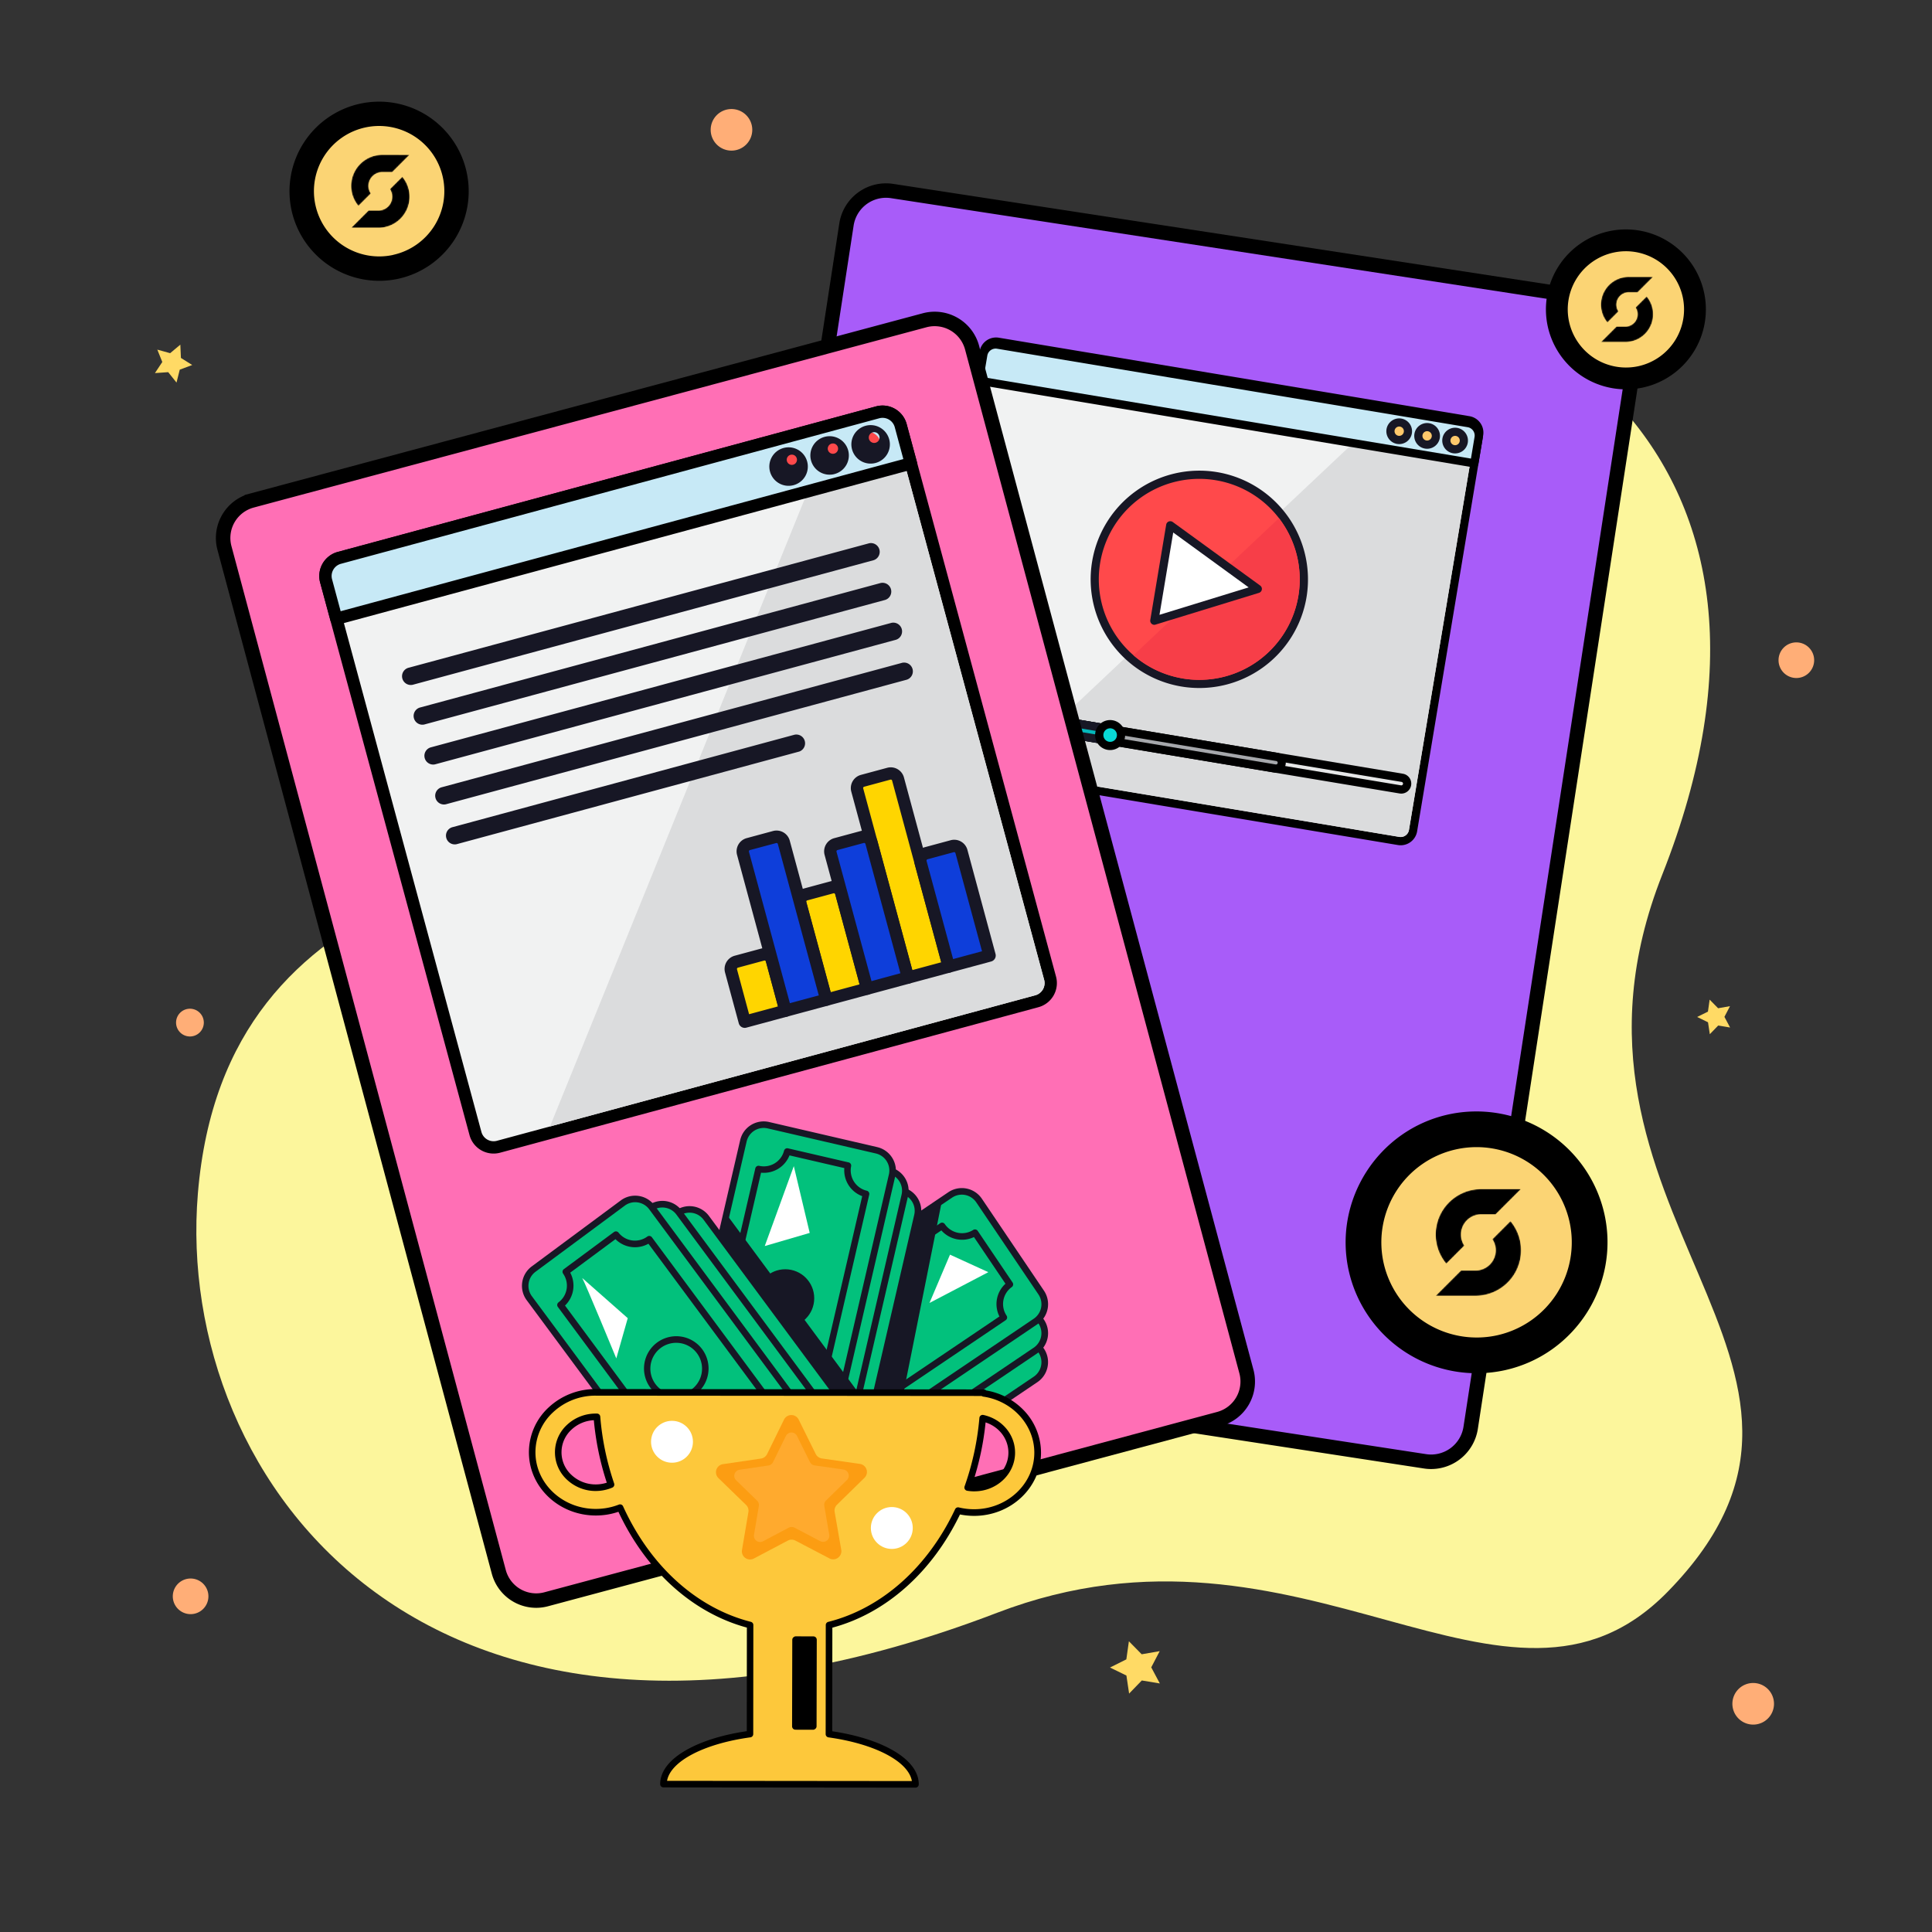
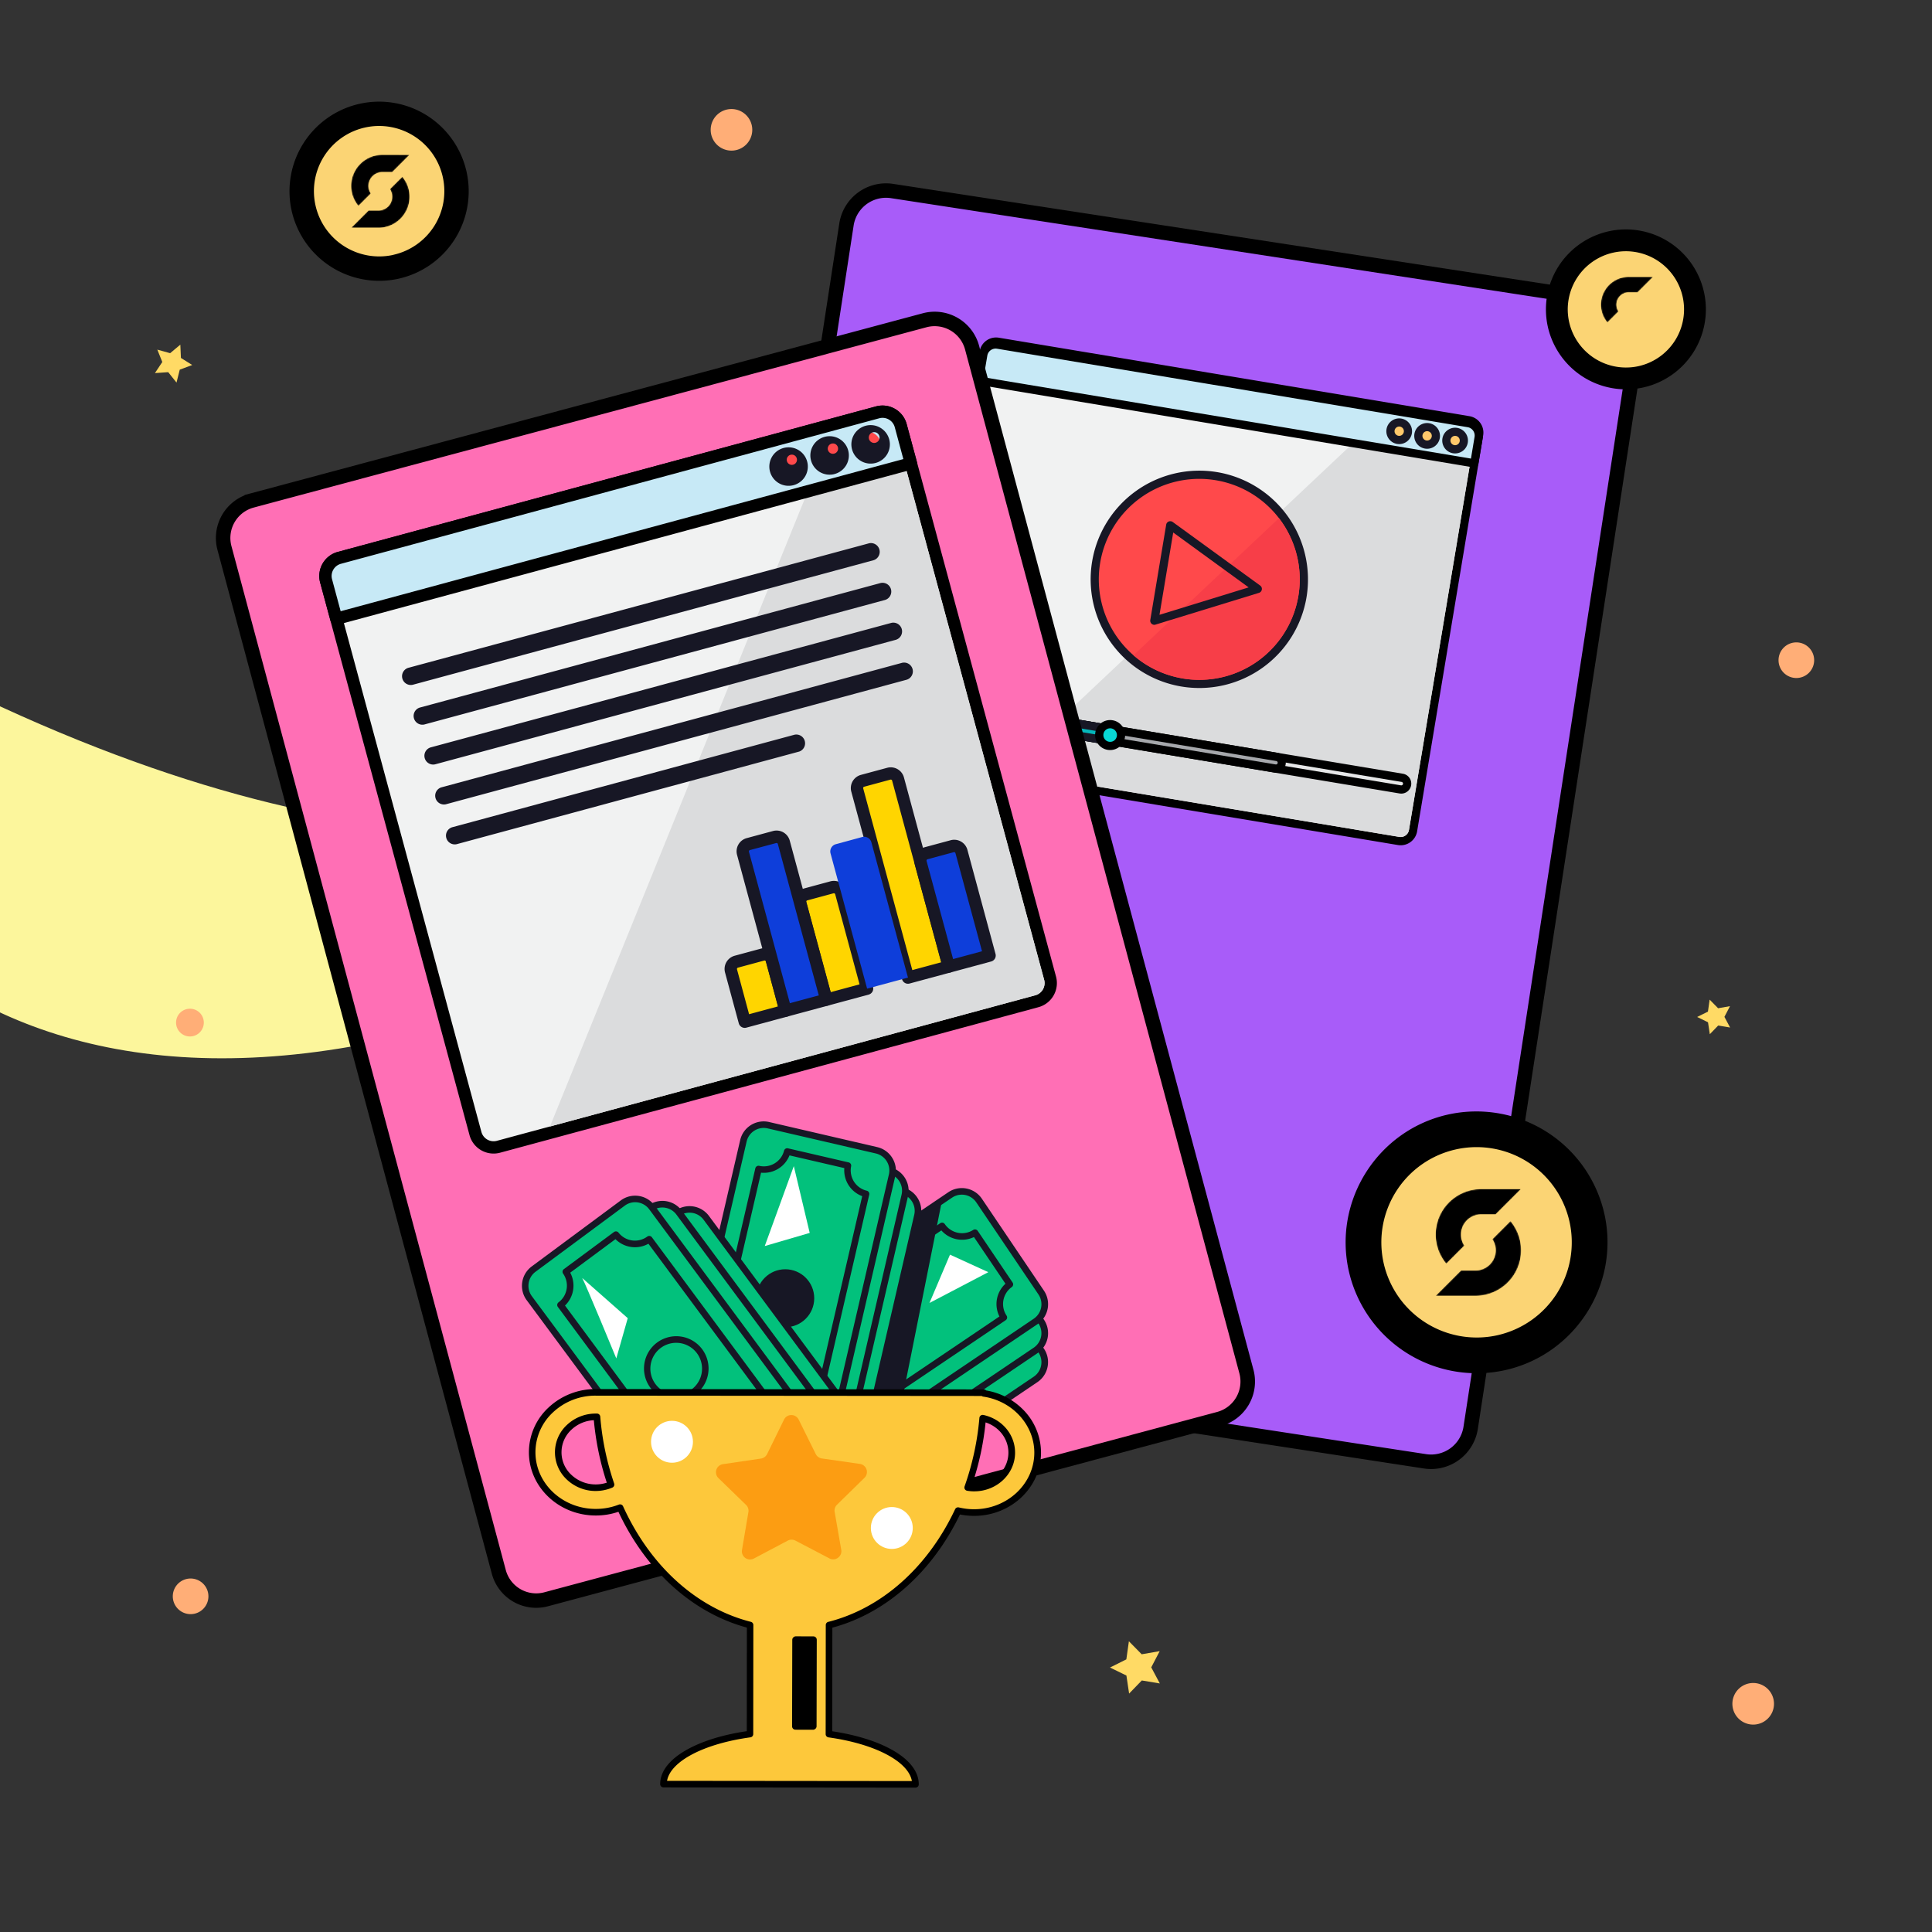
<svg xmlns="http://www.w3.org/2000/svg" viewBox="0 0 1600 1600">
  <rect x="0" y="0" width="1600" height="1600" fill="#333333" stroke="none" />
  <defs>
    <style>.cls-1,.cls-16{fill:#fff;}.cls-1,.cls-17,.cls-20,.cls-21,.cls-3,.cls-4{fill-rule:evenodd;}.cls-2{fill:none;}.cls-3{fill:#fcf69c;}.cls-4{fill:#a85cf9;}.cls-5{fill:#f1f2f2;}.cls-6{fill:#dbdcdd;}.cls-7{fill:#c7e9f6;}.cls-8{fill:#ffc86b;}.cls-9{fill:#171725;}.cls-10{fill:#e6e7e8;}.cls-11{fill:#a6a8ac;}.cls-12{fill:#04b8bc;}.cls-13{fill:#08d8d5;}.cls-14{fill:#ff494b;}.cls-15{fill:#f73e48;}.cls-17{fill:#ff6fb5;}.cls-18{fill:#ffd500;}.cls-19{fill:#0e3eda;}.cls-21{fill:#fbd474;}.cls-22{mask:url(#mask);}.cls-23{mask:url(#mask-2);}.cls-24{mask:url(#mask-3);}.cls-25{mask:url(#mask-4);}.cls-26{mask:url(#mask-5-3);}.cls-27{mask:url(#mask-6);}.cls-28{fill:#ffae77;}.cls-29{fill:#ffda65;}.cls-30{fill:#02c17c;}.cls-31{fill:#fdc83b;}.cls-32{fill:#fc9d12;}.cls-33{fill:#ffaa2e;}</style>
    <mask id="mask" x="1188.96" y="1011.25" width="70.75" height="61.91" maskUnits="userSpaceOnUse">
      <g id="mask-5">
        <path id="path-4" class="cls-1" d="M1235.89,1026.27a16.51,16.51,0,0,1,2.76,9.17h0a16.68,16.68,0,0,1-16.69,16.67H1210l-12.27,12.26-8.79,8.79h33a37.76,37.76,0,0,0,33.88-21.05h0a37.56,37.56,0,0,0,3.87-16.67h0a37.47,37.47,0,0,0-7.58-22.68h0c-.38-.52-.78-1-1.21-1.51h0Z" />
      </g>
    </mask>
    <mask id="mask-2" x="1188.96" y="984.72" width="70.75" height="61.91" maskUnits="userSpaceOnUse">
      <g id="mask-8">
        <path id="path-7" class="cls-1" d="M1226.72,984.72a37.76,37.76,0,0,0-33.88,21h0a37.64,37.64,0,0,0-3.88,16.68h0a37.45,37.45,0,0,0,7.59,22.67h0c.38.52.78,1,1.2,1.52h0l15-15a16.46,16.46,0,0,1-2.77-9.17h0a16.69,16.69,0,0,1,16.7-16.68h11.93l12.27-12.26,8.79-8.78Z" />
      </g>
    </mask>
    <mask id="mask-3" x="290.78" y="146.34" width="48.41" height="42.36" maskUnits="userSpaceOnUse">
      <g id="mask-5-2" data-name="mask-5">
        <path id="path-4-2" data-name="path-4" class="cls-1" d="M322.9,156.61a11.3,11.3,0,0,1,1.89,6.28h0a11.42,11.42,0,0,1-11.43,11.41H305.2l-8.4,8.39-6,6h22.58a25.83,25.83,0,0,0,23.18-14.4h0a25.71,25.71,0,0,0,2.66-11.41h0A25.66,25.66,0,0,0,334,147.37h0c-.26-.35-.54-.7-.83-1h0Z" />
      </g>
    </mask>
    <mask id="mask-4" x="290.78" y="128.18" width="48.41" height="42.36" maskUnits="userSpaceOnUse">
      <g id="mask-8-2" data-name="mask-8">
        <path id="path-7-2" data-name="path-7" class="cls-1" d="M316.62,128.18a25.83,25.83,0,0,0-23.18,14.4h0A25.71,25.71,0,0,0,290.78,154h0A25.66,25.66,0,0,0,296,169.51h0c.27.35.54.7.83,1h0l10.29-10.27A11.3,11.3,0,0,1,305.2,154h0a11.41,11.41,0,0,1,11.42-11.41h8.17l8.39-8.39,6-6Z" />
      </g>
    </mask>
    <mask id="mask-5-3" x="1325.82" y="245.47" width="43.22" height="37.81" maskUnits="userSpaceOnUse">
      <g id="mask-5-4" data-name="mask-5">
-         <path id="path-4-3" data-name="path-4" class="cls-1" d="M1354.48,254.65a10.06,10.06,0,0,1,1.69,5.59h0a10.19,10.19,0,0,1-10.2,10.19h-7.29l-7.49,7.49-5.37,5.36H1346a23,23,0,0,0,20.69-12.85h0a22.9,22.9,0,0,0,2.37-10.19h0a22.86,22.86,0,0,0-4.63-13.84h0c-.23-.32-.48-.63-.74-.93h0Z" />
-       </g>
+         </g>
    </mask>
    <mask id="mask-6" x="1325.82" y="229.27" width="43.22" height="37.81" maskUnits="userSpaceOnUse">
      <g id="mask-8-3" data-name="mask-8">
        <path id="path-7-3" data-name="path-7" class="cls-1" d="M1348.88,229.27a23,23,0,0,0-20.69,12.85h0a22.9,22.9,0,0,0-2.37,10.19h0a22.91,22.91,0,0,0,4.63,13.85h0c.23.31.48.62.74.92h0l9.18-9.18a10.06,10.06,0,0,1-1.69-5.59h0a10.19,10.19,0,0,1,10.2-10.19h7.29l7.49-7.49,5.37-5.36Z" />
      </g>
    </mask>
  </defs>
  <g id="图层_2" data-name="图层 2">
    <g id="图层_1-2" data-name="图层 1">
      <rect class="cls-2" width="1600" height="1600" />
-       <path class="cls-3" d="M1006,208.83C1279.3,212,1511.93,382,1376.62,724.31c-110.76,280.22,189.45,404.76,4.51,593.88-133.39,136.4-302.2-79.52-555.34,17.43-470.44,180.17-681.65-109.14-661.92-347.16C186.45,715.94,453.24,719.34,604.2,649.89c116-53.37,11.12-445.63,401.81-441.07Z" />
+       <path class="cls-3" d="M1006,208.83c-110.76,280.22,189.45,404.76,4.51,593.88-133.39,136.4-302.2-79.52-555.34,17.43-470.44,180.17-681.65-109.14-661.92-347.16C186.45,715.94,453.24,719.34,604.2,649.89c116-53.37,11.12-445.63,401.81-441.07Z" />
      <path class="cls-4" d="M738.75,158.17A33.12,33.12,0,0,0,701,185.87L563.49,1082.09a33.12,33.12,0,0,0,27.7,37.74l589,90.37a33.12,33.12,0,0,0,37.74-27.7l137.51-896.21a33.13,33.13,0,0,0-27.7-37.75l-589-90.37Z" />
      <path d="M1185.21,1216.59a38.75,38.75,0,0,1-6-.46l-589-90.37a39.15,39.15,0,0,1-32.72-44.58L695.08,185a39.15,39.15,0,0,1,44.58-32.72l589,90.37a39.15,39.15,0,0,1,32.72,44.59l-137.51,896.21A39.17,39.17,0,0,1,1185.21,1216.59ZM733.72,163.79a27.15,27.15,0,0,0-26.78,23L569.43,1083a27.13,27.13,0,0,0,22.67,30.9l589,90.37a27.14,27.14,0,0,0,30.9-22.68l137.51-896.21a27.12,27.12,0,0,0-22.68-30.9l-589-90.38.91-5.93-.91,5.93A27.41,27.41,0,0,0,733.72,163.79Z" />
      <rect class="cls-5" x="815.83" y="281.77" width="353.23" height="415.98" rx="10.39" transform="translate(346.07 1388.09) rotate(-80.53)" />
      <path d="M1157.73,699.83l-389.81-65a13.8,13.8,0,0,1-11.33-15.87L811.29,291a13.81,13.81,0,0,1,15.87-11.33l389.81,65a13.8,13.8,0,0,1,11.33,15.87l-54.7,327.92A13.81,13.81,0,0,1,1157.73,699.83ZM826,286.39a7,7,0,0,0-8,5.73L763.3,620.05a7,7,0,0,0,5.74,8l389.81,65a7,7,0,0,0,8-5.74l54.71-327.92a7,7,0,0,0-5.74-8Z" />
      <path class="cls-6" d="M832.26,638.63l326.58,54.48a7,7,0,0,0,8-5.74l54.7-327.92a7,7,0,0,0-5.73-8l-66.93-11.17Z" />
      <path class="cls-7" d="M1216,350.39l-389.81-65a10.42,10.42,0,0,0-12,8.55l-3.57,21.39L1221,383.74l3.56-21.39A10.42,10.42,0,0,0,1216,350.39Z" />
      <path d="M1220.42,387.1,810.13,318.66a3.41,3.41,0,0,1-2.8-3.92h0l3.57-21.39A13.82,13.82,0,0,1,826.77,282l389.81,65a13.81,13.81,0,0,1,11.33,15.88l-3.57,21.39a3.4,3.4,0,0,1-3.92,2.8Zm-405.8-74.65,403.56,67.33,3-18a7,7,0,0,0-5.73-8l-389.8-65a7,7,0,0,0-8,5.75Z" />
      <path class="cls-8" d="M1165.89,358.3a7.27,7.27,0,1,1-6-8.37A7.27,7.27,0,0,1,1165.89,358.3Zm17.19-4.51a7.27,7.27,0,1,0,6,8.37,7.27,7.27,0,0,0-6-8.37Zm23.17,3.87a7.27,7.27,0,1,0,6,8.37,7.27,7.27,0,0,0-6-8.37Z" />
      <path class="cls-9" d="M1203.3,375.36a10.64,10.64,0,1,1,12.25-8.74,10.64,10.64,0,0,1-12.25,8.74Zm2.39-14.34a3.86,3.86,0,1,0,3.18,4.45,3.86,3.86,0,0,0-3.18-4.45Zm-25.56,10.48a10.65,10.65,0,1,1,12.25-8.75,10.64,10.64,0,0,1-12.25,8.75Zm2.4-14.35a3.87,3.87,0,1,0,3.17,4.45,3.86,3.86,0,0,0-3.17-4.45ZM1157,367.63a10.64,10.64,0,1,1,12.25-8.74,10.64,10.64,0,0,1-12.25,8.74Zm2.39-14.34a3.86,3.86,0,1,0,3.18,4.45,3.86,3.86,0,0,0-3.18-4.45Z" />
      <path class="cls-10" d="M1159.8,653.78,782.61,590.85a4.85,4.85,0,1,1,1.59-9.56l377.2,62.92a4.85,4.85,0,0,1-1.6,9.57Z" />
      <path d="M1159.24,657.14,782.05,594.21a8.28,8.28,0,0,1,2.72-16.33h0L1162,640.81a8.28,8.28,0,0,1-2.73,16.33Zm-375.6-72.49a1.44,1.44,0,0,0-.47,2.84l377.19,62.93a1.45,1.45,0,0,0,.48-2.85Z" />
      <path class="cls-11" d="M1056,636.45l-273.34-45.6a4.85,4.85,0,1,1,1.59-9.56l273.34,45.6a4.85,4.85,0,1,1-1.59,9.56Z" />
      <path d="M1055.39,639.81l-273.34-45.6a8.28,8.28,0,0,1,2.72-16.33l273.34,45.6a8.28,8.28,0,0,1-2.72,16.33ZM783.64,584.65a1.44,1.44,0,0,0-.47,2.84l273.34,45.6a1.44,1.44,0,0,0,.47-2.84Z" />
      <path class="cls-12" d="M919.32,613.66,782.61,590.85a4.85,4.85,0,1,1,1.59-9.56L920.91,604.1a4.85,4.85,0,1,1-1.59,9.56Z" />
      <path class="cls-9" d="M918.76,617,782.05,594.21a8.28,8.28,0,0,1,2.72-16.33l136.71,22.81A8.28,8.28,0,1,1,918.76,617ZM783.64,584.65a1.44,1.44,0,0,0-.47,2.84L919.88,610.3a1.44,1.44,0,0,0,.47-2.85Z" />
      <circle class="cls-13" cx="919.32" cy="608.7" r="9" />
      <path d="M917.32,621a12.42,12.42,0,1,1,14.28-10.22v0A12.43,12.43,0,0,1,917.32,621Zm3-17.77a5.61,5.61,0,1,0,4.59,6.46h0A5.62,5.62,0,0,0,920.28,603.22Z" />
      <circle class="cls-14" cx="993.21" cy="479.74" r="86.59" />
      <path class="cls-9" d="M1008,391a90,90,0,1,0,74,103.61h0A90.12,90.12,0,0,0,1008,391Zm-28.5,170.84a83.2,83.2,0,1,1,95.75-68.39v0A83.19,83.19,0,0,1,979.47,561.88Z" />
      <path class="cls-15" d="M979.47,561.88a83.18,83.18,0,0,0,79.69-132.73L938.7,542.68A82.7,82.7,0,0,0,979.47,561.88Z" />
-       <path class="cls-16" d="M969.15,435l72.44,52.71L956,514.05Z" />
      <path class="cls-9" d="M955.41,517.41a3.55,3.55,0,0,1-1.68-.8,3.41,3.41,0,0,1-1.12-3.12l13.18-79a3.42,3.42,0,0,1,4-2.79,3.38,3.38,0,0,1,1.42.6l72.45,52.66a3.41,3.41,0,0,1-1,6L957,517.26a3.23,3.23,0,0,1-1.57.15ZM971.61,441l-11.37,68.16,73.85-22.71Z" />
      <path class="cls-17" d="M208.54,414.55a32.07,32.07,0,0,0-22.67,39.25l227.21,848a32.07,32.07,0,0,0,39.26,22.66l557.25-149.32a32.05,32.05,0,0,0,22.66-39.25L805,287.89a32.06,32.06,0,0,0-39.25-22.66L208.54,414.54Z" />
      <path d="M444,1331.53a38.12,38.12,0,0,1-36.7-28.22L180.08,455.36a38.11,38.11,0,0,1,22.46-45.12v-.3l4.44-1.19L764.24,259.43a38.09,38.09,0,0,1,46.6,26.91l227.21,848a38.09,38.09,0,0,1-26.91,46.6L453.89,1330.22A38.59,38.59,0,0,1,444,1331.53ZM214.27,419.22l-4.18,1.13a26.07,26.07,0,0,0-18.42,31.9l227.21,848a26.07,26.07,0,0,0,31.9,18.42L1008,1169.31a26.09,26.09,0,0,0,18.42-31.91l-227.21-848A26.09,26.09,0,0,0,767.34,271Z" />
      <rect class="cls-5" x="323.36" y="392.98" width="492.95" height="505.21" rx="15.57" transform="translate(-148.72 171.06) rotate(-15.13)" />
      <path d="M860,834.11,414.16,954.62a20.66,20.66,0,0,1-25.32-14.54L265.12,482.41a20.69,20.69,0,0,1,14.54-25.34L725.5,336.56a20.69,20.69,0,0,1,25.34,14.55L874.56,808.78A20.7,20.7,0,0,1,860,834.11ZM282.33,466.92A10.45,10.45,0,0,0,275,479.75L398.68,937.41a10.47,10.47,0,0,0,12.82,7.36L857.33,824.26a10.46,10.46,0,0,0,7.38-12.82L741,353.77a10.49,10.49,0,0,0-12.84-7.37Z" />
      <path class="cls-6" d="M857.33,824.26a10.46,10.46,0,0,0,7.38-12.82L741,353.77a10.49,10.49,0,0,0-12.84-7.37l-38.89,10.52-233.82,576Z" />
      <path class="cls-7" d="M726.83,341.48,281,462a15.61,15.61,0,0,0-10.94,19.09l8.47,31.35L754.4,383.8l-8.48-31.36a15.62,15.62,0,0,0-19.09-11Z" />
      <path d="M755.73,388.72,279.85,517.36a5.09,5.09,0,0,1-6.24-3.56v0l-8.48-31.35a20.69,20.69,0,0,1,14.54-25.34L725.5,336.56a20.69,20.69,0,0,1,25.34,14.55l8.48,31.36a5.08,5.08,0,0,1-3.56,6.24ZM282.12,506.19l466-126L741,353.77a10.48,10.48,0,0,0-12.83-7.37L282.33,466.92A10.46,10.46,0,0,0,275,479.75Z" />
      <path class="cls-14" d="M663.49,383.5a10.89,10.89,0,1,1-13.36-7.68,10.89,10.89,0,0,1,13.36,7.68Zm20.61-16.86a10.89,10.89,0,1,0,13.36,7.67,10.9,10.9,0,0,0-13.36-7.67Zm34-9.18a11.38,11.38,0,1,0,.09,0Z" />
      <path class="cls-9" d="M725.17,383.39a15.94,15.94,0,1,1,11.23-19.55A15.93,15.93,0,0,1,725.17,383.39Zm-5.68-21a4.46,4.46,0,1,0,0-.08h0ZM691.2,392.57A15.94,15.94,0,1,1,702.43,373a15.93,15.93,0,0,1-11.23,19.55l-.08,0Zm-5.68-21a4.27,4.27,0,1,0,0-.08l-.12,0Zm-28.29,30.21a15.94,15.94,0,1,1,11.23-19.54,15.94,15.94,0,0,1-11.23,19.54l-.08,0Zm-5.68-21a4.23,4.23,0,1,0,0-.07l-.12,0Z" />
      <path class="cls-18" d="M785.74,800.46l-33.8,9.14L710,654.27a6.22,6.22,0,0,1,4.38-7.62h0L736,640.78a6.23,6.23,0,0,1,7.64,4.37Z" />
      <path class="cls-9" d="M787.07,805.39l-33.8,9.13a5.09,5.09,0,0,1-6.25-3.59h0L705,655.6a11.34,11.34,0,0,1,8-13.88l21.71-5.86a11.33,11.33,0,0,1,13.9,8l42,155.33A5.12,5.12,0,0,1,787.07,805.39Zm-31.53-2,23.93-6.47L738.8,646.44a1.13,1.13,0,0,0-1.38-.79l-21.76,5.89a1.11,1.11,0,0,0-.79,1.37h0Z" />
      <path class="cls-18" d="M650.55,837l-33.78,9.13-11.38-42.09a6.23,6.23,0,0,1,4.37-7.64l21.84-5.9a6.23,6.23,0,0,1,7.62,4.4Z" />
      <path class="cls-9" d="M651.88,841.93l-33.78,9.13a5.11,5.11,0,0,1-6.27-3.58l-11.38-42.09a11.36,11.36,0,0,1,8-13.9l21.83-5.9a11.34,11.34,0,0,1,13.89,8l11.39,42.16A5.09,5.09,0,0,1,651.88,841.93Zm-31.52-2,23.93-6.47-10-37.17a1.13,1.13,0,0,0-1.38-.8l-21.77,5.88a1.14,1.14,0,0,0-.79,1.39Z" />
      <path class="cls-18" d="M718.11,818.75l-33.8,9.13-21.5-79.53a6.24,6.24,0,0,1,4.4-7.64h0L689,734.82a6.22,6.22,0,0,1,7.62,4.4Z" />
      <path class="cls-9" d="M719.44,823.67l-33.8,9.14a5.1,5.1,0,0,1-6.25-3.6h0l-21.5-79.53a11.35,11.35,0,0,1,8-13.89l21.77-5.89a11.36,11.36,0,0,1,13.9,8L723,817.42a5.1,5.1,0,0,1-3.59,6.25Zm-31.53-2,23.93-6.47-20.17-74.61a1.14,1.14,0,0,0-1.39-.8h0l-21.76,5.89a1.14,1.14,0,0,0-.8,1.39h0Z" />
      <path class="cls-19" d="M684.35,827.87,650.55,837l-35.22-130.3a6.23,6.23,0,0,1,4.39-7.63l21.78-5.89a6.22,6.22,0,0,1,7.62,4.38h0Z" />
      <path class="cls-9" d="M685.68,832.8l-33.8,9.13a5.1,5.1,0,0,1-6.26-3.59h0L610.4,708a11.33,11.33,0,0,1,8-13.9h0l21.78-5.89a11.33,11.33,0,0,1,13.87,8l35.23,130.31a5.1,5.1,0,0,1-3.58,6.26Zm-31.54-2,23.94-6.46-33.9-125.38a1.11,1.11,0,0,0-1.36-.79h0L621.05,704a1.14,1.14,0,0,0-.8,1.38Z" />
      <path class="cls-19" d="M751.94,809.6l-33.83,9.15-30.29-112a6.22,6.22,0,0,1,4.38-7.62h0L714,693.19a6.23,6.23,0,0,1,7.64,4.38Z" />
-       <path class="cls-9" d="M753.27,814.52l-33.83,9.15a5.09,5.09,0,0,1-6.25-3.59h0L682.9,708a11.32,11.32,0,0,1,8-13.87l21.78-5.89a11.34,11.34,0,0,1,13.9,8l30.28,112A5.1,5.1,0,0,1,753.27,814.52Zm-31.53-2L745.67,806,716.72,698.89a1.15,1.15,0,0,0-1.39-.78L693.55,704a1.13,1.13,0,0,0-.79,1.37Z" />
      <path class="cls-19" d="M819.52,791.33l-33.78,9.14-23.29-86.18a6.23,6.23,0,0,1,4.37-7.64l21.78-5.89a6.24,6.24,0,0,1,7.63,4.39Z" />
      <path class="cls-9" d="M820.85,796.26l-33.78,9.13a5.09,5.09,0,0,1-6.25-3.59h0l-23.3-86.18a11.34,11.34,0,0,1,8-13.9l21.78-5.88a11.32,11.32,0,0,1,13.88,8L824.45,790a5.12,5.12,0,0,1-3.6,6.26Zm-31.52-2,23.94-6.47-22-81.25a1.13,1.13,0,0,0-1.37-.81l-21.78,5.89a1.14,1.14,0,0,0-.78,1.39ZM723.5,463.93l-381.06,103a7.26,7.26,0,1,1-3.79-14l381.06-103a7.26,7.26,0,0,1,3.79,14ZM732.43,497,351.37,600a7.26,7.26,0,0,1-3.79-14L728.64,483a7.26,7.26,0,1,1,3.79,14Zm8.94,33L360.3,633a7.26,7.26,0,0,1-3.79-14L737.58,516a7.26,7.26,0,1,1,3.79,14Zm8.93,33.07-381.06,103a7.26,7.26,0,0,1-3.79-14l381.06-103a7.26,7.26,0,1,1,3.79,14Zm-88.6,59.39L378.17,699.12a7.26,7.26,0,0,1-3.79-14l283.53-76.64a7.26,7.26,0,0,1,3.79,14Z" />
      <path class="cls-20" d="M1246.07,1134.78c58.34-12.81,95.48-70.83,82.68-129.17a108.65,108.65,0,0,0-129.16-82.68c-58.34,12.81-95.48,70.83-82.68,129.17a108.65,108.65,0,0,0,129.16,82.68Z" />
      <path class="cls-21" d="M1239.73,1105.87a78.85,78.85,0,1,0-93.92-60.12,79,79,0,0,0,93.92,60.12Z" />
      <g id="Group-6">
        <g class="cls-22">
          <g id="Fill-4">
            <path class="cls-20" d="M1235.89,1026.27a16.51,16.51,0,0,1,2.76,9.17h0a16.68,16.68,0,0,1-16.69,16.67H1210l-12.27,12.26-8.79,8.79h33a37.76,37.76,0,0,0,33.88-21.05h0a37.56,37.56,0,0,0,3.87-16.67h0a37.47,37.47,0,0,0-7.58-22.68h0c-.38-.52-.78-1-1.21-1.51h0Z" />
          </g>
        </g>
      </g>
      <g id="Group-9">
        <g class="cls-23">
          <g id="Fill-7">
            <path class="cls-20" d="M1226.72,984.72a37.76,37.76,0,0,0-33.88,21h0a37.64,37.64,0,0,0-3.88,16.68h0a37.45,37.45,0,0,0,7.59,22.67h0c.38.52.78,1,1.2,1.52h0l15-15a16.46,16.46,0,0,1-2.77-9.17h0a16.69,16.69,0,0,1,16.7-16.68h11.93l12.27-12.26,8.79-8.78Z" />
          </g>
        </g>
      </g>
      <path class="cls-20" d="M329.86,230.86a74.2,74.2,0,1,0-88.38-56.57,74.35,74.35,0,0,0,88.38,56.57Z" />
      <path class="cls-21" d="M325.52,211.08A54,54,0,1,0,261.26,170a54.06,54.06,0,0,0,64.26,41.13Z" />
      <g id="Group-6-2" data-name="Group-6">
        <g class="cls-24">
          <g id="Fill-4-2" data-name="Fill-4">
            <path class="cls-20" d="M322.9,156.61a11.3,11.3,0,0,1,1.89,6.28h0a11.42,11.42,0,0,1-11.43,11.41H305.2l-8.4,8.39-6,6h22.58a25.83,25.83,0,0,0,23.18-14.4h0a25.71,25.71,0,0,0,2.66-11.41h0A25.66,25.66,0,0,0,334,147.37h0c-.26-.35-.54-.7-.83-1h0Z" />
          </g>
        </g>
      </g>
      <g id="Group-9-2" data-name="Group-9">
        <g class="cls-25">
          <g id="Fill-7-2" data-name="Fill-7">
            <path class="cls-20" d="M316.62,128.18a25.83,25.83,0,0,0-23.18,14.4h0A25.71,25.71,0,0,0,290.78,154h0A25.66,25.66,0,0,0,296,169.51h0c.27.35.54.7.83,1h0l10.29-10.27A11.3,11.3,0,0,1,305.2,154h0a11.41,11.41,0,0,1,11.42-11.41h8.17l8.39-8.39,6-6Z" />
          </g>
        </g>
      </g>
      <path class="cls-20" d="M1360.7,320.92a66.23,66.23,0,1,0-78.89-50.5,66.36,66.36,0,0,0,78.89,50.5Z" />
      <path class="cls-21" d="M1356.82,303.27a48.16,48.16,0,1,0-57.36-36.72,48.26,48.26,0,0,0,57.36,36.72Z" />
      <g id="Group-6-3" data-name="Group-6">
        <g class="cls-26">
          <g id="Fill-4-3" data-name="Fill-4">
            <path class="cls-20" d="M1354.48,254.65a10.06,10.06,0,0,1,1.69,5.59h0a10.19,10.19,0,0,1-10.2,10.19h-7.29l-7.49,7.49-5.37,5.36H1346a23,23,0,0,0,20.69-12.85h0a22.9,22.9,0,0,0,2.37-10.19h0a22.86,22.86,0,0,0-4.63-13.84h0c-.23-.32-.48-.63-.74-.93h0Z" />
          </g>
        </g>
      </g>
      <g id="Group-9-3" data-name="Group-9">
        <g class="cls-27">
          <g id="Fill-7-3" data-name="Fill-7">
            <path class="cls-20" d="M1348.88,229.27a23,23,0,0,0-20.69,12.85h0a22.9,22.9,0,0,0-2.37,10.19h0a22.91,22.91,0,0,0,4.63,13.85h0c.23.31.48.62.74.92h0l9.18-9.18a10.06,10.06,0,0,1-1.69-5.59h0a10.19,10.19,0,0,1,10.2-10.19h7.29l7.49-7.49,5.37-5.36Z" />
          </g>
        </g>
      </g>
      <path class="cls-28" d="M145.81,846.87a11.49,11.49,0,1,0,11.49-11.49A11.49,11.49,0,0,0,145.81,846.87Zm1327.1-300.11A14.75,14.75,0,1,0,1487.65,532h0A14.74,14.74,0,0,0,1472.91,546.76ZM143.1,1322a14.75,14.75,0,1,0,14.74-14.74h0A14.75,14.75,0,0,0,143.1,1322ZM588.56,107.53A17.22,17.22,0,1,0,605.77,90.3h0A17.21,17.21,0,0,0,588.56,107.53ZM1434.69,1411a17.23,17.23,0,1,0,17.23-17.22,17.23,17.23,0,0,0-17.23,17.22Z" />
      <path class="cls-29" d="M1415.85,827.87l-1.4,9.89-8.94,4.46,9,4.39,1.48,9.87,6.94-7.18,9.86,1.64-4.7-8.82,4.62-8.86-9.84,1.73-7-7.12ZM934.9,1359.22l-2.11,15-13.54,6.75,13.6,6.64,2.23,14.94,10.51-10.86,14.93,2.48-7.11-13.34,7-13.42L945.5,1370l-10.6-10.77ZM149.36,285.41l-8.45,7.08-10.63-2.94,4.13,10.23-6.1,9.19,11-.76,6.87,8.63,2.68-10.7,10.33-3.86-9.36-5.85-.48-11Z" />
      <path class="cls-30" d="M636,1271.23,584.56,1195a17.26,17.26,0,0,1,4.63-23.89l197.74-133.52a17.27,17.27,0,0,1,23.89,4.64l51.48,76.24a17.25,17.25,0,0,1-4.64,23.89L659.92,1275.87A17.26,17.26,0,0,1,636,1271.23Z" />
      <path class="cls-9" d="M650.37,1281.52a20.77,20.77,0,0,1-3.86-.36,19.78,19.78,0,0,1-12.73-8.4l-51.48-76.24a20,20,0,0,1,5.36-27.68l197.75-133.51a20,20,0,0,1,27.7,5.37l51.45,76.21a20,20,0,0,1-5.37,27.68L661.45,1278.1A19.72,19.72,0,0,1,650.37,1281.52Zm146.17-244.13a14.28,14.28,0,0,0-8.08,2.47L590.72,1173.37a14.48,14.48,0,0,0-3.9,20.09l51.48,76.24h0a14.53,14.53,0,0,0,20.1,3.9l197.71-133.48A14.53,14.53,0,0,0,860,1120l-51.48-76.24A14.45,14.45,0,0,0,796.54,1037.39Z" />
      <path class="cls-30" d="M636.05,1247.23,584.56,1171a17.25,17.25,0,0,1,4.64-23.89l197.74-133.51a17.26,17.26,0,0,1,23.89,4.63l51.47,76.24a17.25,17.25,0,0,1-4.62,23.89L659.93,1251.86A17.26,17.26,0,0,1,636.05,1247.23Z" />
      <path class="cls-9" d="M650.38,1257.52a21,21,0,0,1-3.87-.37,19.81,19.81,0,0,1-12.73-8.4l-51.48-76.24a20,20,0,0,1,5.37-27.68l197.74-133.5a20,20,0,0,1,27.7,5.36l51.48,76.24a20,20,0,0,1-5.36,27.68l-197.78,133.5A19.67,19.67,0,0,1,650.38,1257.52Zm146.16-244.15a14.47,14.47,0,0,0-8.08,2.48L590.73,1149.36a14.49,14.49,0,0,0-3.9,20.11l51.48,76.24h0a14.52,14.52,0,0,0,20.09,3.9l197.71-133.53A14.52,14.52,0,0,0,860,1096l-51.48-76.24A14.48,14.48,0,0,0,796.54,1013.37Z" />
      <path class="cls-30" d="M636.05,1223.22,584.57,1147a17.26,17.26,0,0,1,4.63-23.89L786.94,989.57a17.25,17.25,0,0,1,23.89,4.64l51.48,76.24a17.26,17.26,0,0,1-4.63,23.89L659.94,1227.85A17.26,17.26,0,0,1,636.05,1223.22Z" />
      <path class="cls-9" d="M650.38,1233.51a20.05,20.05,0,0,1-16.59-8.75l-51.48-76.26a20,20,0,0,1,5.37-27.67L785.41,987.32a20,20,0,0,1,27.7,5.36l51.48,76.25a20,20,0,0,1-5.36,27.67L661.49,1230.11A19.66,19.66,0,0,1,650.38,1233.51ZM796.55,989.37a14.43,14.43,0,0,0-8.08,2.47L590.73,1125.35a14.49,14.49,0,0,0-3.89,20.1l51.47,76.24h0a14.52,14.52,0,0,0,20.09,3.9l197.75-133.51A14.52,14.52,0,0,0,860,1072l-51.48-76.24A14.47,14.47,0,0,0,796.55,989.37Z" />
      <path class="cls-30" d="M667.08,1201.94,831.36,1091a19.92,19.92,0,0,1,5-27.39l-28.89-42.79a19.92,19.92,0,0,1-27.31-5.61L615.9,1126.15a19.92,19.92,0,0,1-5.36,27.66h0l28.88,42.77A19.94,19.94,0,0,1,667.08,1201.94Z" />
      <path class="cls-9" d="M667.08,1204.67a2.7,2.7,0,0,1-2.27-1.2,17.2,17.2,0,0,0-23.87-4.64l0,0a2.74,2.74,0,0,1-3.79-.74l-28.85-42.77a2.72,2.72,0,0,1,.73-3.79,17.19,17.19,0,0,0,4.65-23.86l0,0a2.73,2.73,0,0,1,.74-3.79L778.66,1013a2.72,2.72,0,0,1,3.78.74,17.29,17.29,0,0,0,23.54,4.84,2.74,2.74,0,0,1,3.72.76l28.89,42.79a2.74,2.74,0,0,1-.69,3.76,17.29,17.29,0,0,0-4.3,23.64,2.73,2.73,0,0,1-.73,3.79h0L668.6,1204.21A2.74,2.74,0,0,1,667.08,1204.67Zm-16.57-14.23a23.5,23.5,0,0,1,4.36.41,22.61,22.61,0,0,1,12.81,7.39l160-108a22.84,22.84,0,0,1,5-27.12l-26.09-38.64a22.85,22.85,0,0,1-27-5.52L619.56,1127a22.67,22.67,0,0,1-5.33,27.43l26,38.52a22.4,22.4,0,0,1,10.27-2.49Z" />
      <circle class="cls-9" cx="723.43" cy="1108.77" r="24" />
      <polygon class="cls-9" points="779.51 997.24 741.25 1188.44 681.11 1212.99 716.85 1034.33 779.51 997.24" />
      <path class="cls-30" d="M685.33,1251.94l-89.62-20.77a17.26,17.26,0,0,1-12.88-20.64L636.69,978.1a17.26,17.26,0,0,1,20.65-12.88L747,986a17.26,17.26,0,0,1,12.87,20.64L706,1239.09A17.25,17.25,0,0,1,685.33,1251.94Z" />
      <path class="cls-9" d="M689.21,1255.12a20.55,20.55,0,0,1-4.49-.52h0l-89.63-20.77a20,20,0,0,1-14.92-23.89L634,977.51a20,20,0,0,1,23.88-14.91l89.67,20.73a20,20,0,0,1,14.92,23.92l-53.88,232.43A20,20,0,0,1,689.21,1255.12Zm-3.27-5.84a14.49,14.49,0,0,0,17.37-10.83L757.14,1006a14.48,14.48,0,0,0-10.83-17.36l-89.62-20.77a14.51,14.51,0,0,0-17.36,10.83l-53.84,232.44a14.51,14.51,0,0,0,10.83,17.36Z" />
      <path class="cls-30" d="M674.82,1235.24l-89.62-20.77a17.26,17.26,0,0,1-12.88-20.64L626.19,961.4a17.26,17.26,0,0,1,20.64-12.88l89.62,20.77A17.24,17.24,0,0,1,749.33,990l-53.86,232.42A17.26,17.26,0,0,1,674.82,1235.24Z" />
      <path class="cls-9" d="M678.71,1238.41a19.57,19.57,0,0,1-4.51-.52h0l-89.62-20.77a20,20,0,0,1-14.92-23.89L623.52,960.8a20,20,0,0,1,23.89-14.92L737,966.65A20,20,0,0,1,752,990.54L698.12,1223A20,20,0,0,1,678.71,1238.41Zm-3.27-5.84a14.48,14.48,0,0,0,17.36-10.83l53.86-232.43a14.48,14.48,0,0,0-10.83-17.37l-89.62-20.77A14.54,14.54,0,0,0,628.82,962L575,1194.44a14.53,14.53,0,0,0,10.83,17.35Z" />
      <path class="cls-30" d="M664.31,1218.54l-89.62-20.77a17.26,17.26,0,0,1-12.88-20.64l53.87-232.44a17.25,17.25,0,0,1,20.65-12.87L726,952.59a17.25,17.25,0,0,1,12.87,20.64L685,1205.64A17.25,17.25,0,0,1,664.31,1218.54Z" />
      <path class="cls-9" d="M668.2,1221.72a20,20,0,0,1-4.5-.52h0l-89.63-20.77a20,20,0,0,1-14.91-23.89L613,944.11a20,20,0,0,1,23.89-14.92L726.53,950a20,20,0,0,1,14.92,23.89l-53.83,232.43A20,20,0,0,1,668.2,1221.72Zm-3.27-5.84a14.49,14.49,0,0,0,17.36-10.83l53.86-232.43a14.48,14.48,0,0,0-10.82-17.37L635.7,934.48a14.52,14.52,0,0,0-17.36,10.83l-53.86,232.44a14.51,14.51,0,0,0,10.83,17.36Z" />
      <path class="cls-30" d="M672.54,1181.83l44.75-193.1a19.93,19.93,0,0,1-15-23.46L652,953.61a19.89,19.89,0,0,1-23.77,14.5l-44.75,193.08a19.93,19.93,0,0,1,14.91,23.89l50.25,11.69a19.93,19.93,0,0,1,23.89-15Z" />
      <path class="cls-9" d="M648.61,1199.5a2.54,2.54,0,0,1-.61-.07l-50.28-11.65a2.73,2.73,0,0,1-2.05-3.27h0a17.23,17.23,0,0,0-12.88-20.63,2.73,2.73,0,0,1-2-3.27h0l44.75-193.1a2.74,2.74,0,0,1,3.28-2h0A17.27,17.27,0,0,0,649.31,953a2.73,2.73,0,0,1,3.26-2l50.29,11.66a2.72,2.72,0,0,1,2,3.21,17.29,17.29,0,0,0,13,20.24,2.73,2.73,0,0,1,2,3.27h0l-44.7,193.07a2.73,2.73,0,0,1-3.27,2h0a17.22,17.22,0,0,0-20.63,12.87A2.74,2.74,0,0,1,648.61,1199.5ZM601.46,1183l45.27,10.49a22.71,22.71,0,0,1,23.73-14.81l43.59-188.08a22.83,22.83,0,0,1-14.82-23.24l-45.41-10.52a22.86,22.86,0,0,1-23.55,14.33l-43.58,188.12A22.7,22.7,0,0,1,601.48,1183Z" />
      <circle class="cls-9" cx="650.31" cy="1075.15" r="24" />
-       <polygon class="cls-9" points="601.39 1005.28 710.39 1152.66 697.6 1208.19 585.78 1057.32 601.39 1005.28" />
      <path class="cls-30" d="M723.27,1224.31l-73.92,54.76a17.27,17.27,0,0,1-24.07-3.59l-142-191.71a17.24,17.24,0,0,1,3.59-24.06L560.76,1005a17.26,17.26,0,0,1,24.07,3.58l142,191.69A17.26,17.26,0,0,1,723.27,1224.31Z" />
      <path class="cls-9" d="M639.13,1285.17a19.94,19.94,0,0,1-16-8.06l-142-191.72a19.94,19.94,0,0,1,4.15-27.86l73.92-54.76a20,20,0,0,1,27.88,4.15l142,191.7a20,20,0,0,1-4.15,27.88l-1.63-2.19,1.63,2.19L651,1281.26A19.85,19.85,0,0,1,639.13,1285.17ZM571,1004.29a14.39,14.39,0,0,0-8.6,2.83l-73.92,54.78a14.48,14.48,0,0,0-3,20.24l142,191.72a14.5,14.5,0,0,0,20.24,3l73.95-54.77h0a14.53,14.53,0,0,0,3-20.24l-142-191.72A14.45,14.45,0,0,0,571,1004.29Z" />
      <path class="cls-30" d="M700.78,1220l-73.93,54.76a17.25,17.25,0,0,1-24.06-3.57l-142-191.74a17.24,17.24,0,0,1,3.55-24.06l73.92-54.76a17.24,17.24,0,0,1,24.06,3.58l142.06,191.72A17.26,17.26,0,0,1,700.78,1220Z" />
      <path class="cls-9" d="M616.64,1280.83a19.88,19.88,0,0,1-16-8.06l-142-191.71a20,20,0,0,1,4.15-27.89l73.94-54.76a20,20,0,0,1,27.89,4.16l142,191.71a20,20,0,0,1-4.15,27.88l-1.62-2.18,1.62,2.19-73.92,54.75A19.74,19.74,0,0,1,616.64,1280.83ZM548.5,1000a14.37,14.37,0,0,0-8.6,2.83L466,1057.56a14.5,14.5,0,0,0-3,20.25l142,191.71a14.48,14.48,0,0,0,20.24,3l73.89-54.75h0a14.52,14.52,0,0,0,3-20.25l-142-191.71A14.44,14.44,0,0,0,548.5,1000Z" />
      <path class="cls-30" d="M678.29,1215.64l-73.93,54.76a17.25,17.25,0,0,1-24.06-3.59l-142-191.71a17.25,17.25,0,0,1,3.57-24.06l73.93-54.77a17.26,17.26,0,0,1,24.06,3.59l142,191.72A17.25,17.25,0,0,1,678.29,1215.64Z" />
      <path class="cls-9" d="M594.15,1276.5a19.91,19.91,0,0,1-16-8.06l-142-191.72a20,20,0,0,1,4.15-27.88l73.92-54.79A20,20,0,0,1,542,998.21l142,191.73a20,20,0,0,1-4.15,27.89l-1.62-2.19,1.62,2.19L606,1272.59A19.74,19.74,0,0,1,594.15,1276.5ZM526,995.63a14.35,14.35,0,0,0-8.59,2.84l-73.93,54.76a14.49,14.49,0,0,0-3,20.24l142,191.72a14.48,14.48,0,0,0,20.23,3l73.92-54.76h0a14.53,14.53,0,0,0,3-20.25l-142-191.72A14.46,14.46,0,0,0,526,995.63Z" />
      <path class="cls-30" d="M655.67,1185.57l-118-159.28a19.92,19.92,0,0,1-27.58-3.78l-41.5,30.71a19.91,19.91,0,0,1-4.41,27.51l118,159.28a19.91,19.91,0,0,1,27.86,4.14h0l41.46-30.71A19.94,19.94,0,0,1,655.67,1185.57Z" />
      <path class="cls-9" d="M610.06,1246.89a2.74,2.74,0,0,1-2.2-1.1,17.21,17.21,0,0,0-24.05-3.59,2.73,2.73,0,0,1-3.82-.56h0L462,1082.35a2.72,2.72,0,0,1,.57-3.81,17.3,17.3,0,0,0,3.8-23.74,2.73,2.73,0,0,1,.6-3.77l41.49-30.72a2.74,2.74,0,0,1,3.79.52,17.27,17.27,0,0,0,23.8,3.25,2.74,2.74,0,0,1,3.82.57l118,159.3a2.73,2.73,0,0,1-.57,3.81,17.22,17.22,0,0,0-3.58,24,2.73,2.73,0,0,1-.57,3.81l-41.47,30.72A2.7,2.7,0,0,1,610.06,1246.89Zm-16-13.51a22.66,22.66,0,0,1,16.48,7.07l37.35-27.66a22.7,22.7,0,0,1,4.09-27.64L537,1030a22.84,22.84,0,0,1-27.3-3.78l-37.46,27.75a22.86,22.86,0,0,1-4.33,27.23l114.93,155.19A22.42,22.42,0,0,1,594,1233.38Z" />
      <path class="cls-16" d="M482.16,1058.39c2,3,28.23,66.58,28.23,66.58l9.49-33.31Z" />
      <path class="cls-9" d="M560.1,1160.06a26.73,26.73,0,1,1,15.88-5.25A26.71,26.71,0,0,1,560.1,1160.06Zm-.07-48a21.4,21.4,0,1,0,3.17.24,21,21,0,0,0-3.17-.24Z" />
      <polygon class="cls-16" points="657.4 965.75 633.34 1031.92 670.57 1021.05 657.4 965.75" />
      <polygon class="cls-16" points="786.75 1039.05 769.76 1079.06 818.48 1053.56 786.75 1039.05" />
      <path class="cls-31" d="M814.77,1154v-.57l-321.31-.3c-29.08,0-52.69,22.17-52.71,49.58s23.53,49.65,52.62,49.68a55.27,55.27,0,0,0,20.21-3.77c22.3,49.21,61.32,85.44,107.69,97.21l-.09,90.27c-41.63,5.7-71.71,22.09-71.72,41.46l208.7.21c0-19.37-30-35.82-71.67-41.64l.09-90.26c45.73-11.51,84.33-46.78,106.89-94.79a55.86,55.86,0,0,0,13.19,1.58c29.09,0,52.69-22.17,52.72-49.58C859.42,1178.22,840.06,1157.61,814.77,1154Zm-321.38,78.09c-17.19,0-31.11-13.16-31.1-29.35s14-29.32,31.15-29.3a6.63,6.63,0,0,1,.89,0A231.68,231.68,0,0,0,506,1229.53,32.47,32.47,0,0,1,493.39,1232.05Zm313.29.3a33.14,33.14,0,0,1-5.35-.47,230.77,230.77,0,0,0,12.46-57.4c13.79,3,24.07,14.66,24.05,28.57,0,16.2-14,29.32-31.14,29.3Z" />
      <path d="M758.16,1480.46h0l-208.7-.21a2.73,2.73,0,0,1-2.73-2.73c0-10.43,7.51-20.19,21.64-28.23,12.77-7.26,30-12.64,50.08-15.6l.08-85.79c-44.9-12.15-83.48-46.92-106.38-95.9a57.64,57.64,0,0,1-18.73,3.07h-.06c-30.54,0-55.37-23.54-55.34-52.41a50.58,50.58,0,0,1,16.32-37.07,56.73,56.73,0,0,1,39.07-15.23h0l321.32.31a2.75,2.75,0,0,1,2,.85,56.27,56.27,0,0,1,31.85,17.2,50.71,50.71,0,0,1,13.54,34.35c0,28.85-24.88,52.31-55.39,52.31h-.06a59.35,59.35,0,0,1-11.66-1.17c-23.09,47.87-61.43,81.91-105.69,93.75l-.09,85.8c20,3,37.3,8.41,50.06,15.69,14.14,8.07,21.6,17.85,21.59,28.28a2.73,2.73,0,0,1-2.73,2.73Zm-205.73-5.66,202.76.2c-2.81-16.17-30.41-30.8-69.05-36.18a2.74,2.74,0,0,1-2.36-2.73l.09-90.27a2.73,2.73,0,0,1,2-2.64c44.15-11.12,82.45-45.12,105.11-93.3a2.72,2.72,0,0,1,3.12-1.49,53.58,53.58,0,0,0,12.55,1.5h0c27.51,0,49.9-21,49.93-46.85,0-23-18.16-42.92-42.32-46.42a2.69,2.69,0,0,1-1.28-.54l-319.62-.26h0a51.2,51.2,0,0,0-35.33,13.76,45.26,45.26,0,0,0-14.6,33.09c0,25.87,22.35,46.92,49.89,46.95a52.38,52.38,0,0,0,19.21-3.58,2.72,2.72,0,0,1,3.48,1.42c22.42,49.42,61,84.3,105.88,95.69a2.73,2.73,0,0,1,2,2.65l-.09,90.26a2.72,2.72,0,0,1-2.36,2.73C582.89,1444.06,555.26,1458.64,552.43,1474.8Zm254.31-239.72h0a36.21,36.21,0,0,1-5.79-.5,2.74,2.74,0,0,1-2.26-3.14,2.85,2.85,0,0,1,.13-.48,228.08,228.08,0,0,0,12.28-56.71,2.74,2.74,0,0,1,3-2.49,2.14,2.14,0,0,1,.35.06c15.43,3.41,26.2,16.23,26.19,31.24,0,17.65-15.16,32-33.82,32Zm0-5.46h0c15.63,0,28.37-11.92,28.38-26.58,0-11.42-7.62-21.36-18.9-25.07a233.76,233.76,0,0,1-11.17,51.6c.56,0,1.11,0,1.65,0Zm-313.3,5.16h0a34.66,34.66,0,0,1-23.89-9.36,30.87,30.87,0,0,1-1.78-43.63c.58-.63,1.19-1.24,1.83-1.82a34.6,34.6,0,0,1,23.85-9.31h1a2.73,2.73,0,0,1,2.65,2.5,228.79,228.79,0,0,0,11.52,55.44A2.71,2.71,0,0,1,507,1232a35.2,35.2,0,0,1-13.62,2.77Zm-1.6-58.63a29,29,0,0,0-18.52,7.79,25.42,25.42,0,0,0-1.66,35.92q.76.84,1.62,1.62a29.19,29.19,0,0,0,20.13,7.86h0a30,30,0,0,0,9.11-1.45,234.41,234.41,0,0,1-10.73-51.74Z" />
      <path class="cls-32" d="M686.91,1290.6l-28.18-14.74a6.77,6.77,0,0,0-6.31,0l-28.12,14.86a6.76,6.76,0,0,1-9.81-7.11l5.31-31.36a6.78,6.78,0,0,0-2-6L595,1224.11a6.77,6.77,0,0,1,3.73-11.56l31.47-4.63a6.86,6.86,0,0,0,5.09-3.72l14-28.55a6.77,6.77,0,0,1,12.14,0l14.13,28.5a6.77,6.77,0,0,0,5.1,3.69l31.48,4.51a6.78,6.78,0,0,1,5.75,7.67,6.9,6.9,0,0,1-2,3.88l-22.73,22.24a6.77,6.77,0,0,0-1.93,6l5.46,31.34a6.77,6.77,0,0,1-9.82,7.13Z" />
-       <path class="cls-33" d="M679.33,1276.34,658,1265.16a5.17,5.17,0,0,0-4.78,0l-21.32,11.27a5.13,5.13,0,0,1-7.46-5.4l4-23.77a5.14,5.14,0,0,0-1.48-4.54l-17.3-16.79a5.13,5.13,0,0,1,2.8-8.76l23.89-3.51a5.13,5.13,0,0,0,3.86-2.82l10.63-21.64a5.13,5.13,0,0,1,9.2,0l10.72,21.6a5.13,5.13,0,0,0,3.87,2.8L698.5,1217a5.13,5.13,0,0,1,2.86,8.75l-17.25,16.86a5.11,5.11,0,0,0-1.47,4.54l4.1,23.76a5.14,5.14,0,0,1-7.41,5.42Z" />
      <rect x="627.54" y="1383.71" width="77.32" height="20.28" rx="2.79" transform="translate(-729.17 2056.86) rotate(-89.87)" />
      <circle class="cls-16" cx="556.52" cy="1194.02" r="17.35" />
      <circle class="cls-16" cx="738.56" cy="1265.41" r="17.35" />
    </g>
  </g>
</svg>